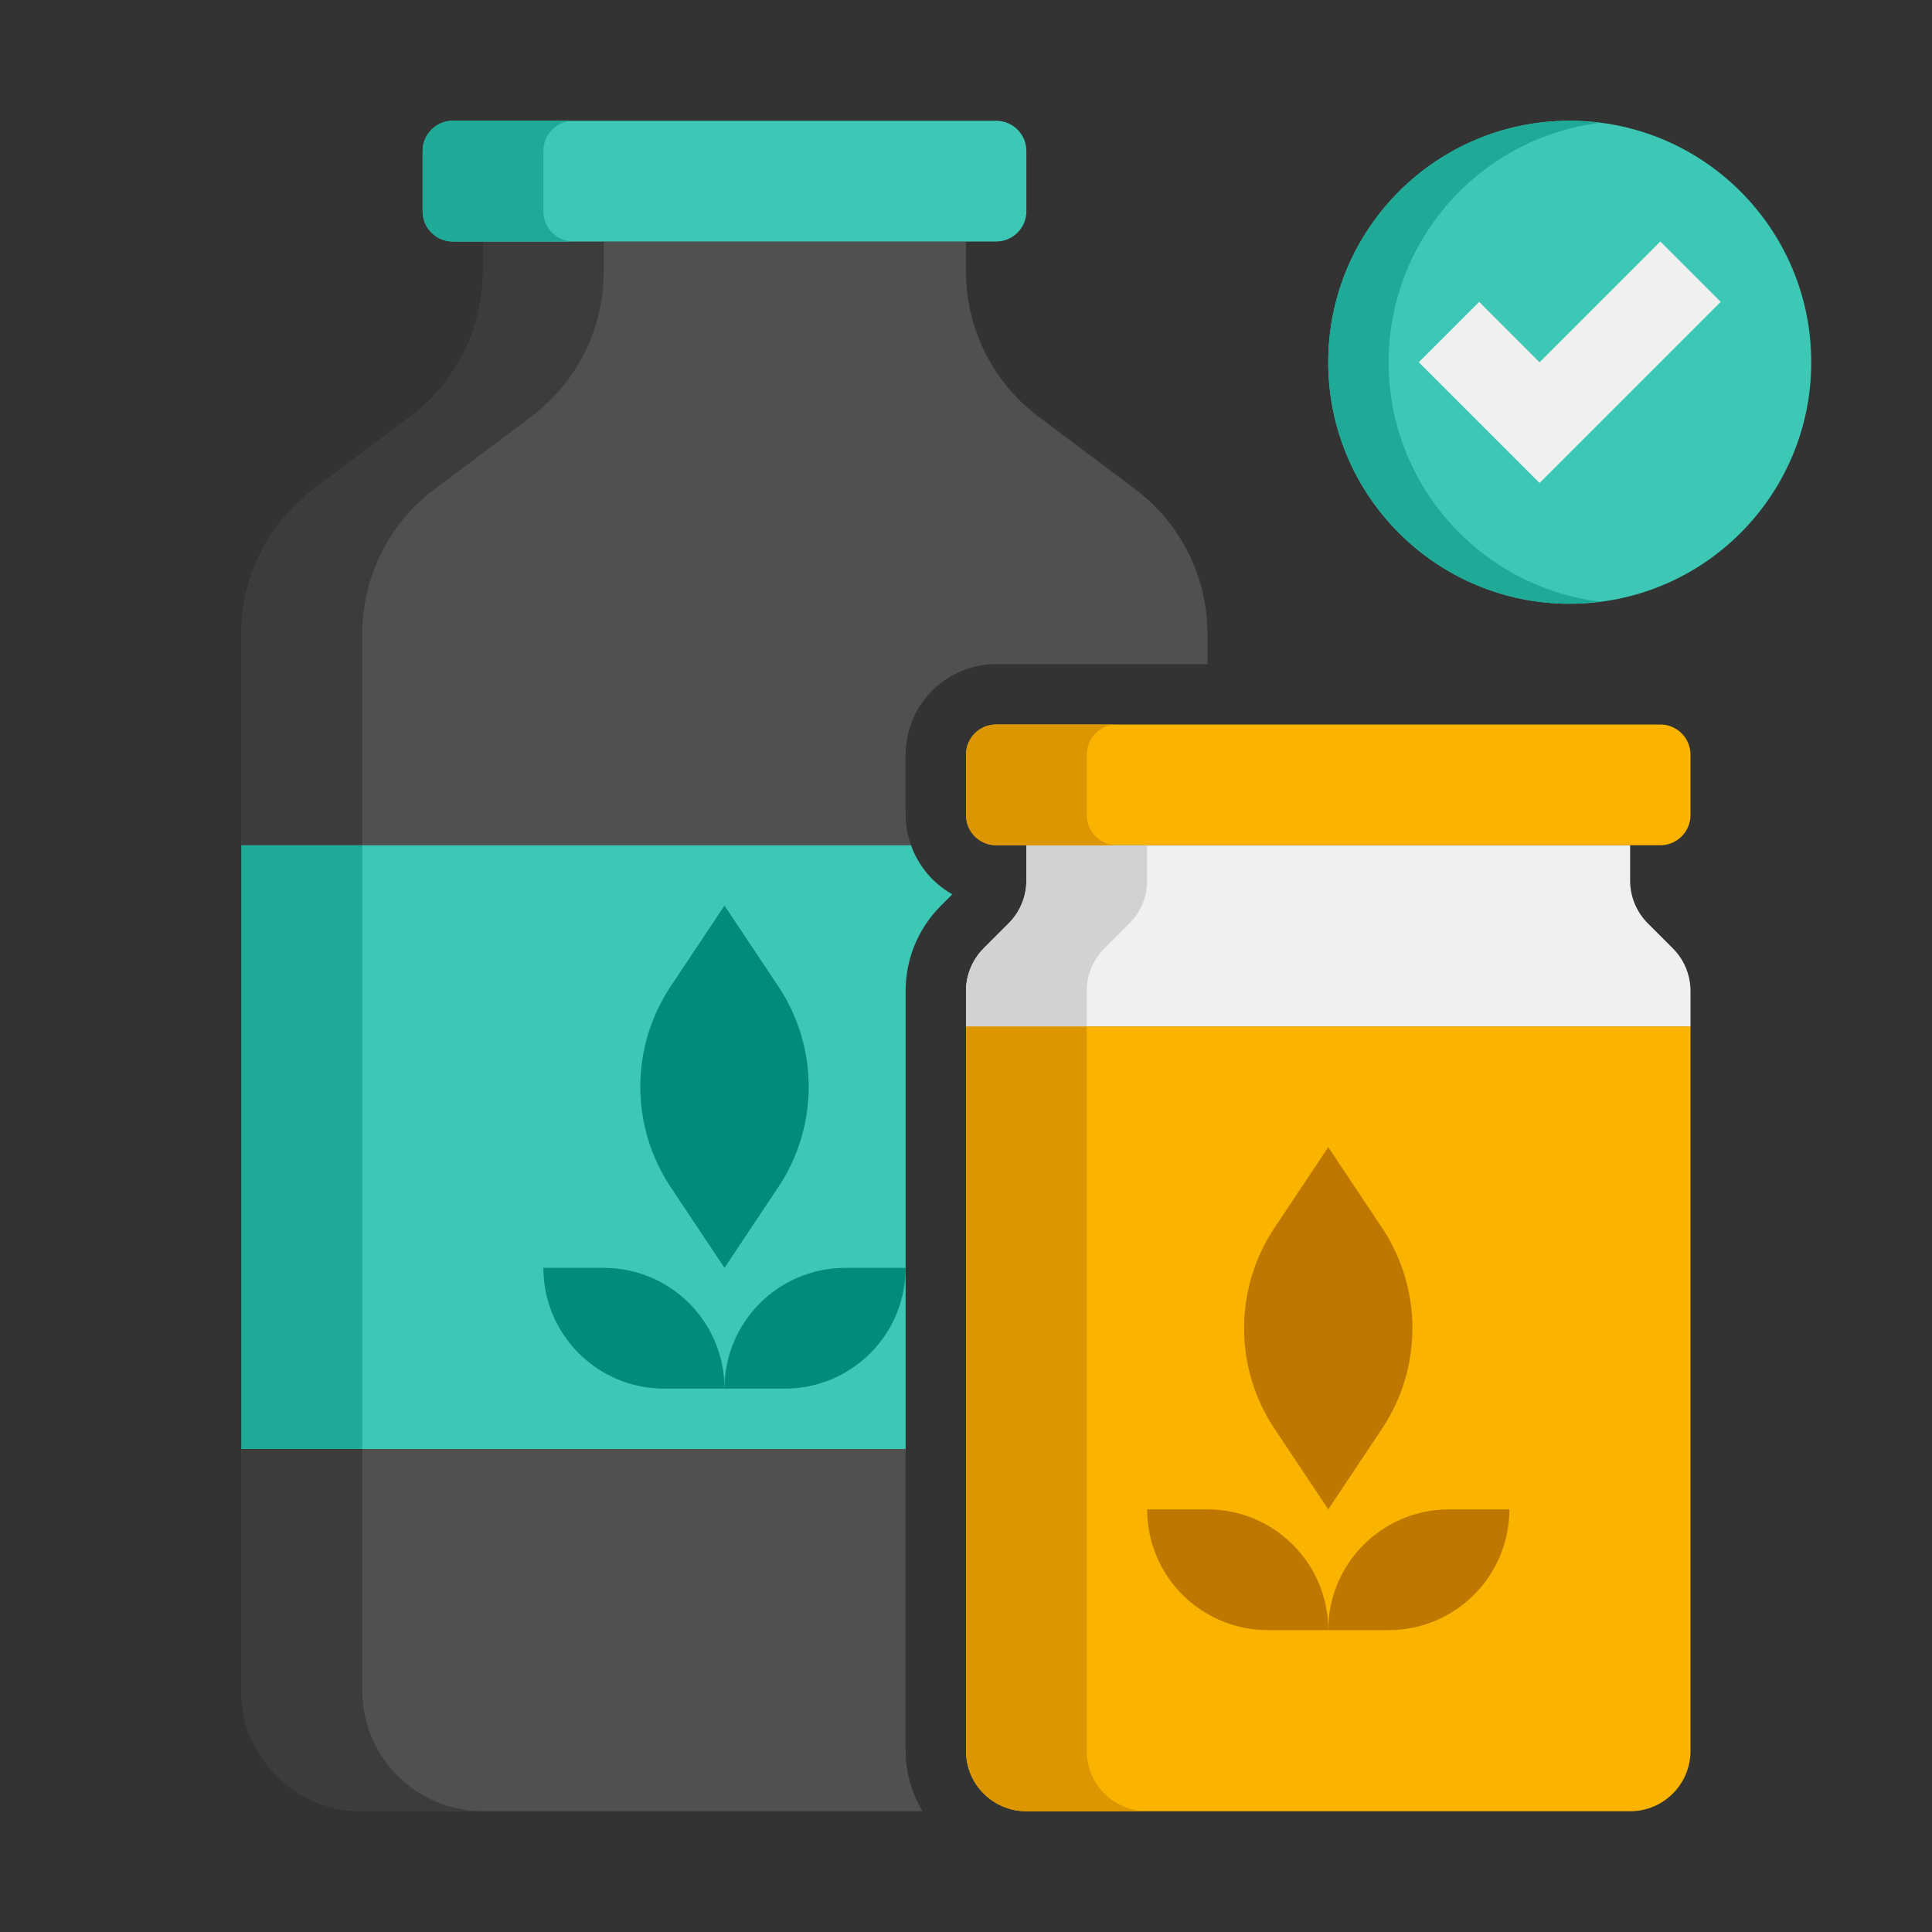
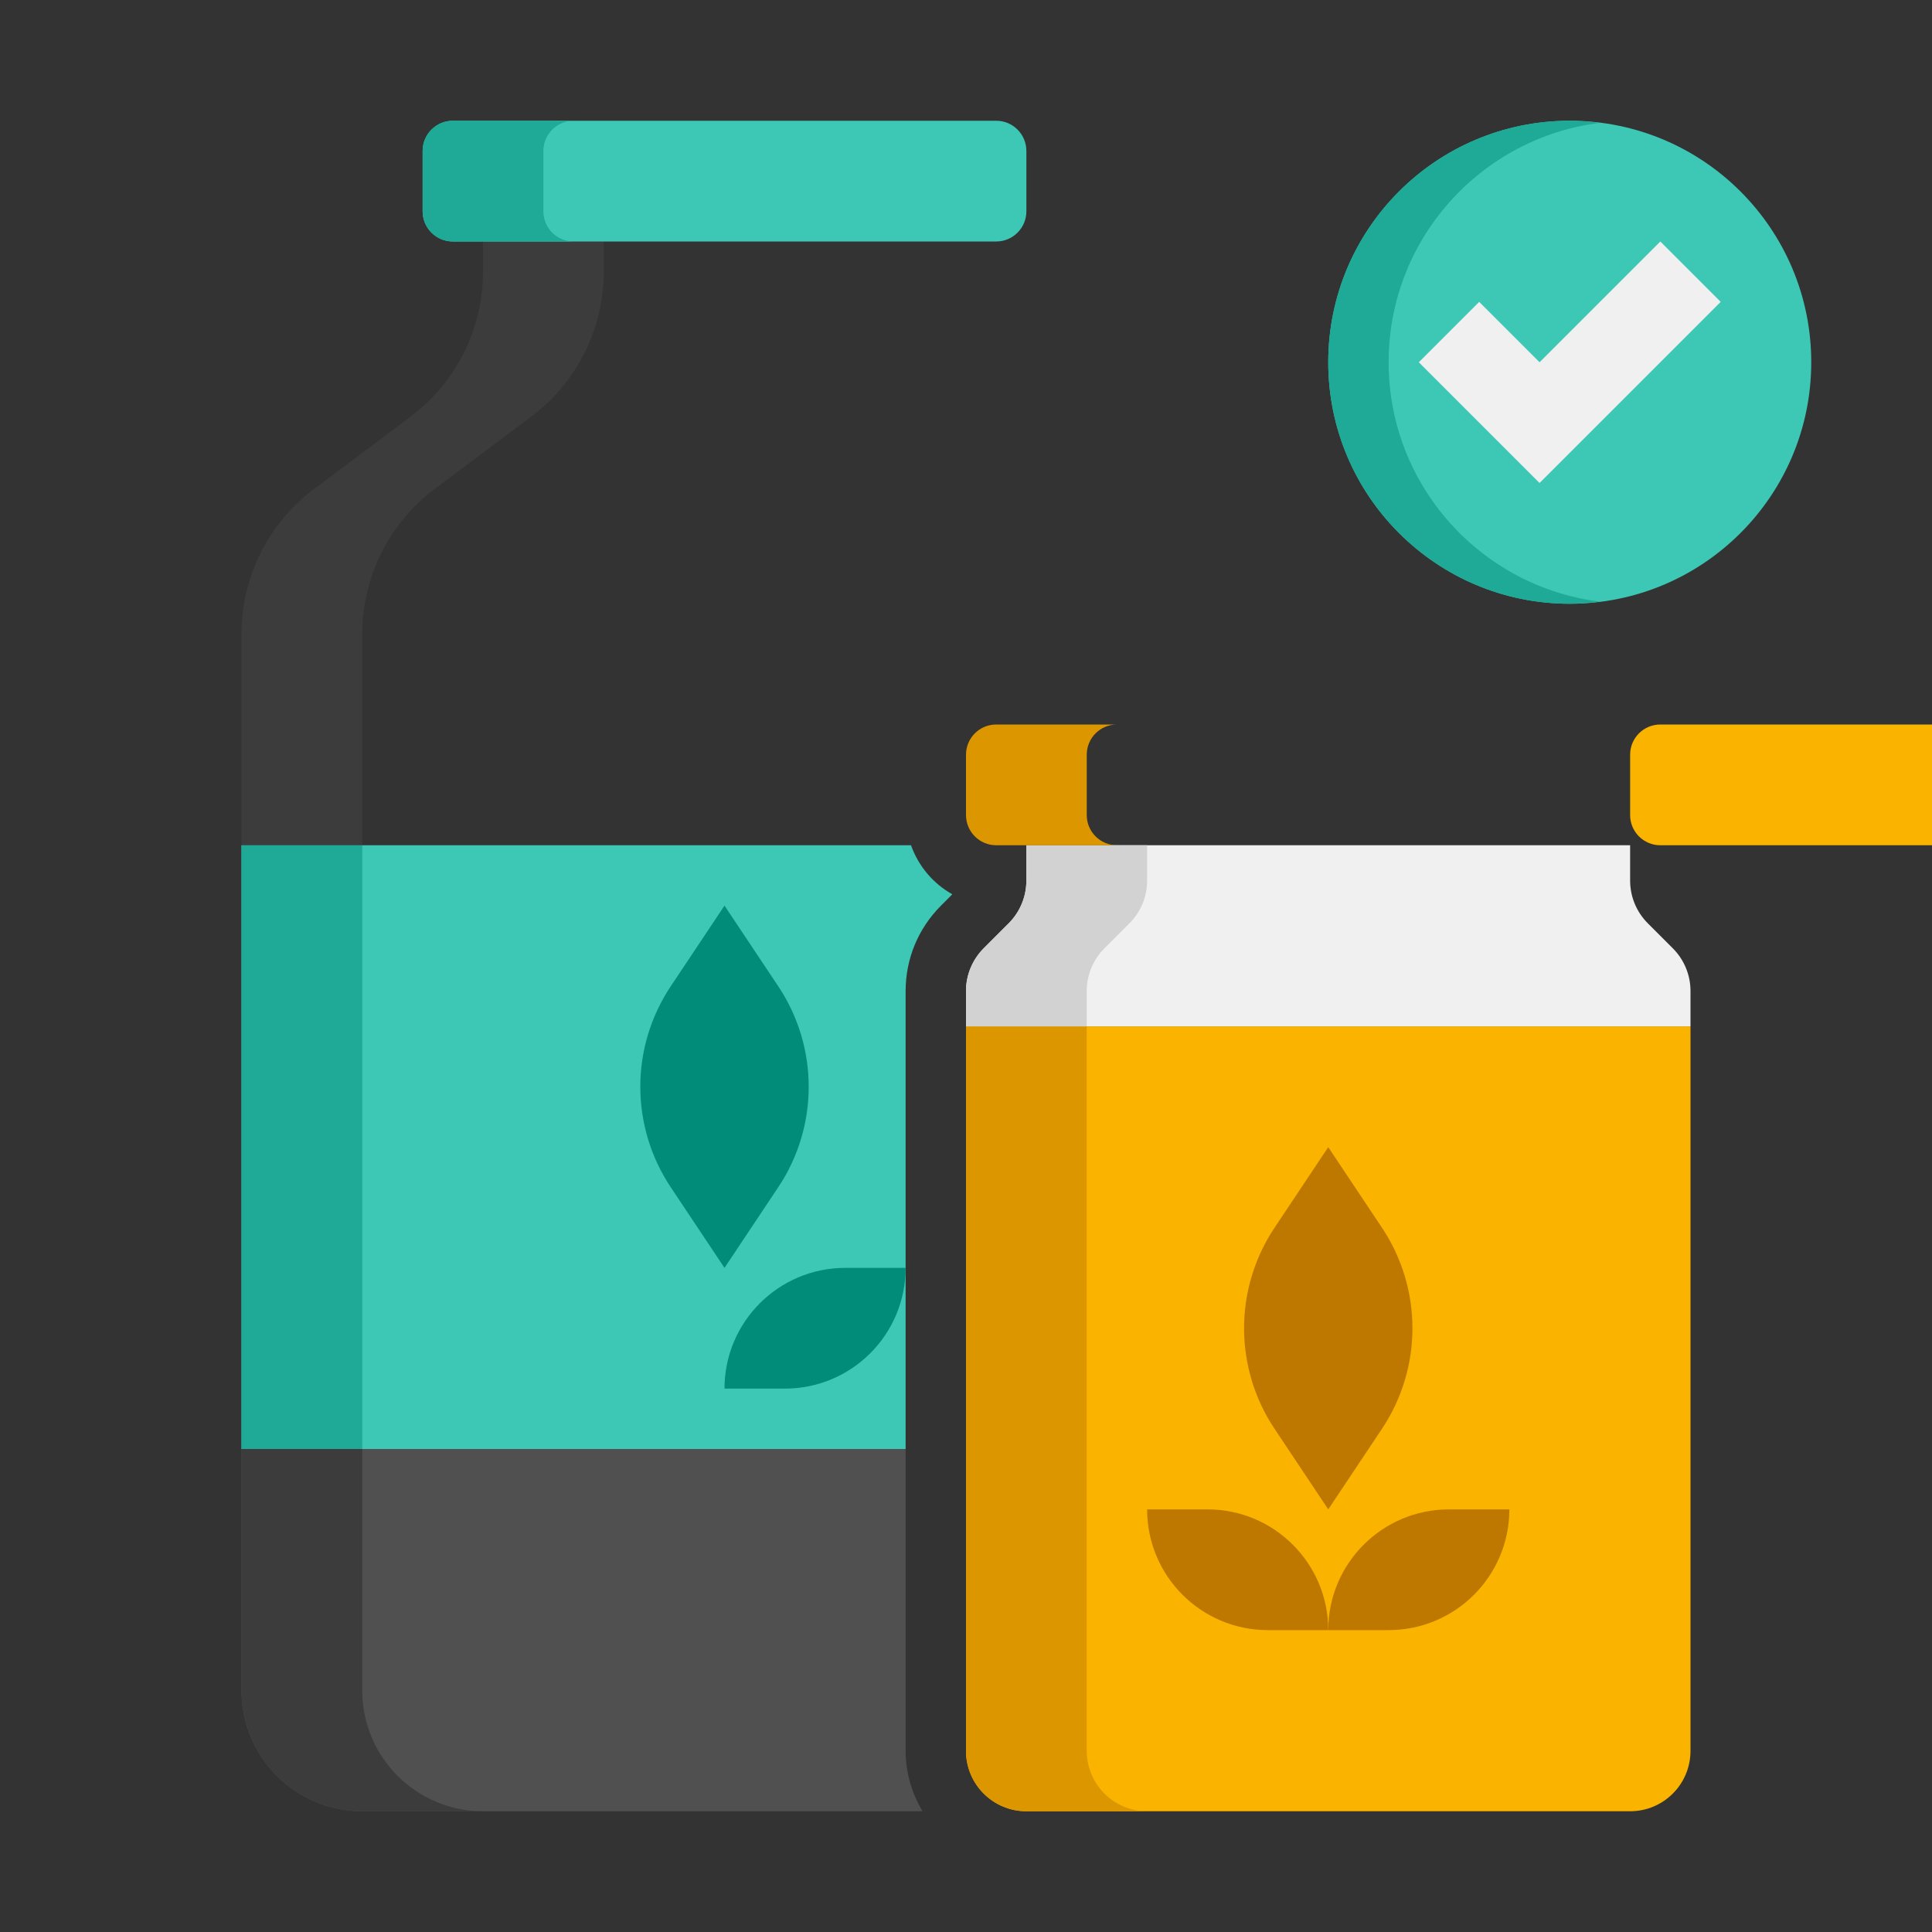
<svg xmlns="http://www.w3.org/2000/svg" width="512" viewBox="0 0 64 64" height="512">
  <rect x="0" y="0" width="64" height="64" fill="#333333" stroke="none" />
  <g id="Icons">
    <g>
      <g>
-         <path fill="#505050" d="m30 25c0-1.654 1.346-3 3-3h7v-1c0-1.889-.889-3.667-2.4-4.8l-3.2-2.4c-1.511-1.133-2.4-2.911-2.4-4.8v-1h-16v1c0 1.889-.889 3.667-2.4 4.8l-3.2 2.4c-1.511 1.133-2.4 2.911-2.4 4.8v7h22.179c-.112-.314-.179-.648-.179-1z" />
-       </g>
+         </g>
      <g>
        <path fill="#505050" d="m30 48h-22v8c0 2.209 1.791 4 4 4h18.556c-.344-.591-.556-1.268-.556-2z" />
      </g>
      <g>
        <path fill="#3cc8b4" d="m30 32.829c0-1.068.416-2.073 1.172-2.829l.375-.376c-.634-.352-1.122-.932-1.369-1.624h-22.178v20h22z" />
      </g>
      <g>
        <path fill="#3c3c3c" d="m14.4 16.2 3.2-2.4c1.511-1.133 2.4-2.911 2.4-4.8v-1h-4v1c0 1.889-.889 3.667-2.4 4.8l-3.2 2.4c-1.511 1.133-2.4 2.911-2.4 4.8v7h4v-7c0-1.889.889-3.667 2.4-4.8z" />
      </g>
      <g>
        <path fill="#3c3c3c" d="m12 56v-8h-4v8c0 2.209 1.791 4 4 4h4c-2.209 0-4-1.791-4-4z" />
      </g>
      <g>
        <path fill="#3cc8b4" d="m33 8h-18c-.552 0-1-.448-1-1v-2c0-.552.448-1 1-1h18c.552 0 1 .448 1 1v2c0 .552-.448 1-1 1z" />
      </g>
      <g>
        <path fill="#1eaa96" d="m18 7v-2c0-.552.448-1 1-1h-4c-.552 0-1 .448-1 1v2c0 .552.448 1 1 1h4c-.552 0-1-.448-1-1z" />
      </g>
      <g>
        <path fill="#1eaa96" d="m8 28h4v20h-4z" />
      </g>
      <g>
        <path fill="#fab400" d="m32 34v24c0 1.105.895 2 2 2h20c1.105 0 2-.895 2-2v-24z" />
      </g>
      <g>
        <path fill="#f0f0f0" d="m54 29.172v-1.172h-20v1.172c0 .53-.211 1.039-.586 1.414l-.828.828c-.375.375-.586.884-.586 1.414v1.172h24v-1.172c0-.53-.211-1.039-.586-1.414l-.828-.828c-.375-.375-.586-.884-.586-1.414z" />
      </g>
      <g>
-         <path fill="#fab400" d="m55 28h-22c-.552 0-1-.448-1-1v-2c0-.552.448-1 1-1h22c.552 0 1 .448 1 1v2c0 .552-.448 1-1 1z" />
+         <path fill="#fab400" d="m55 28c-.552 0-1-.448-1-1v-2c0-.552.448-1 1-1h22c.552 0 1 .448 1 1v2c0 .552-.448 1-1 1z" />
      </g>
      <g>
        <path fill="#dc9600" d="m36 58v-24h-4v24c0 1.104.895 2 2 2h4c-1.105 0-2-.896-2-2z" />
      </g>
      <g>
        <path fill="#d2d2d2" d="m36.586 31.414.828-.828c.375-.375.586-.884.586-1.414v-1.172h-4v1.172c0 .53-.211 1.039-.586 1.414l-.828.828c-.375.375-.586.884-.586 1.414v1.172h4v-1.172c0-.53.211-1.039.586-1.414z" />
      </g>
      <g>
        <path fill="#dc9600" d="m36 27v-2c0-.552.448-1 1-1h-4c-.552 0-1 .448-1 1v2c0 .552.448 1 1 1h4c-.552 0-1-.448-1-1z" />
      </g>
      <g>
        <path fill="#be7800" d="m44 38-1.781 2.672c-1.344 2.015-1.344 4.641 0 6.656l1.781 2.672 1.781-2.672c1.344-2.015 1.344-4.641 0-6.656z" />
      </g>
      <g>
        <path fill="#be7800" d="m46 54h-2c0-2.209 1.791-4 4-4h2c0 2.209-1.791 4-4 4z" />
      </g>
      <g>
        <path fill="#be7800" d="m42 54h2c0-2.209-1.791-4-4-4h-2c0 2.209 1.791 4 4 4z" />
      </g>
      <g>
        <path fill="#008c78" d="m24 30-1.781 2.672c-1.344 2.015-1.344 4.641 0 6.656l1.781 2.672 1.781-2.672c1.344-2.015 1.344-4.641 0-6.656z" />
      </g>
      <g>
        <path fill="#008c78" d="m26 46h-2c0-2.209 1.791-4 4-4h2c0 2.209-1.791 4-4 4z" />
      </g>
      <g>
-         <path fill="#008c78" d="m22 46h2c0-2.209-1.791-4-4-4h-2c0 2.209 1.791 4 4 4z" />
-       </g>
+         </g>
      <g>
        <circle r="8" fill="#3cc8b4" cy="12" cx="52" />
      </g>
      <g>
        <path fill="#1eaa96" d="m46 12c0-4.079 3.055-7.438 7-7.931-.328-.041-.661-.069-1-.069-4.418 0-8 3.582-8 8s3.582 8 8 8c.339 0 .672-.028 1-.069-3.945-.493-7-3.852-7-7.931z" />
      </g>
      <g>
        <path fill="#f0f0f0" d="m57 10-6 6-4-4 2-2 2 2 4-4z" />
      </g>
    </g>
  </g>
</svg>